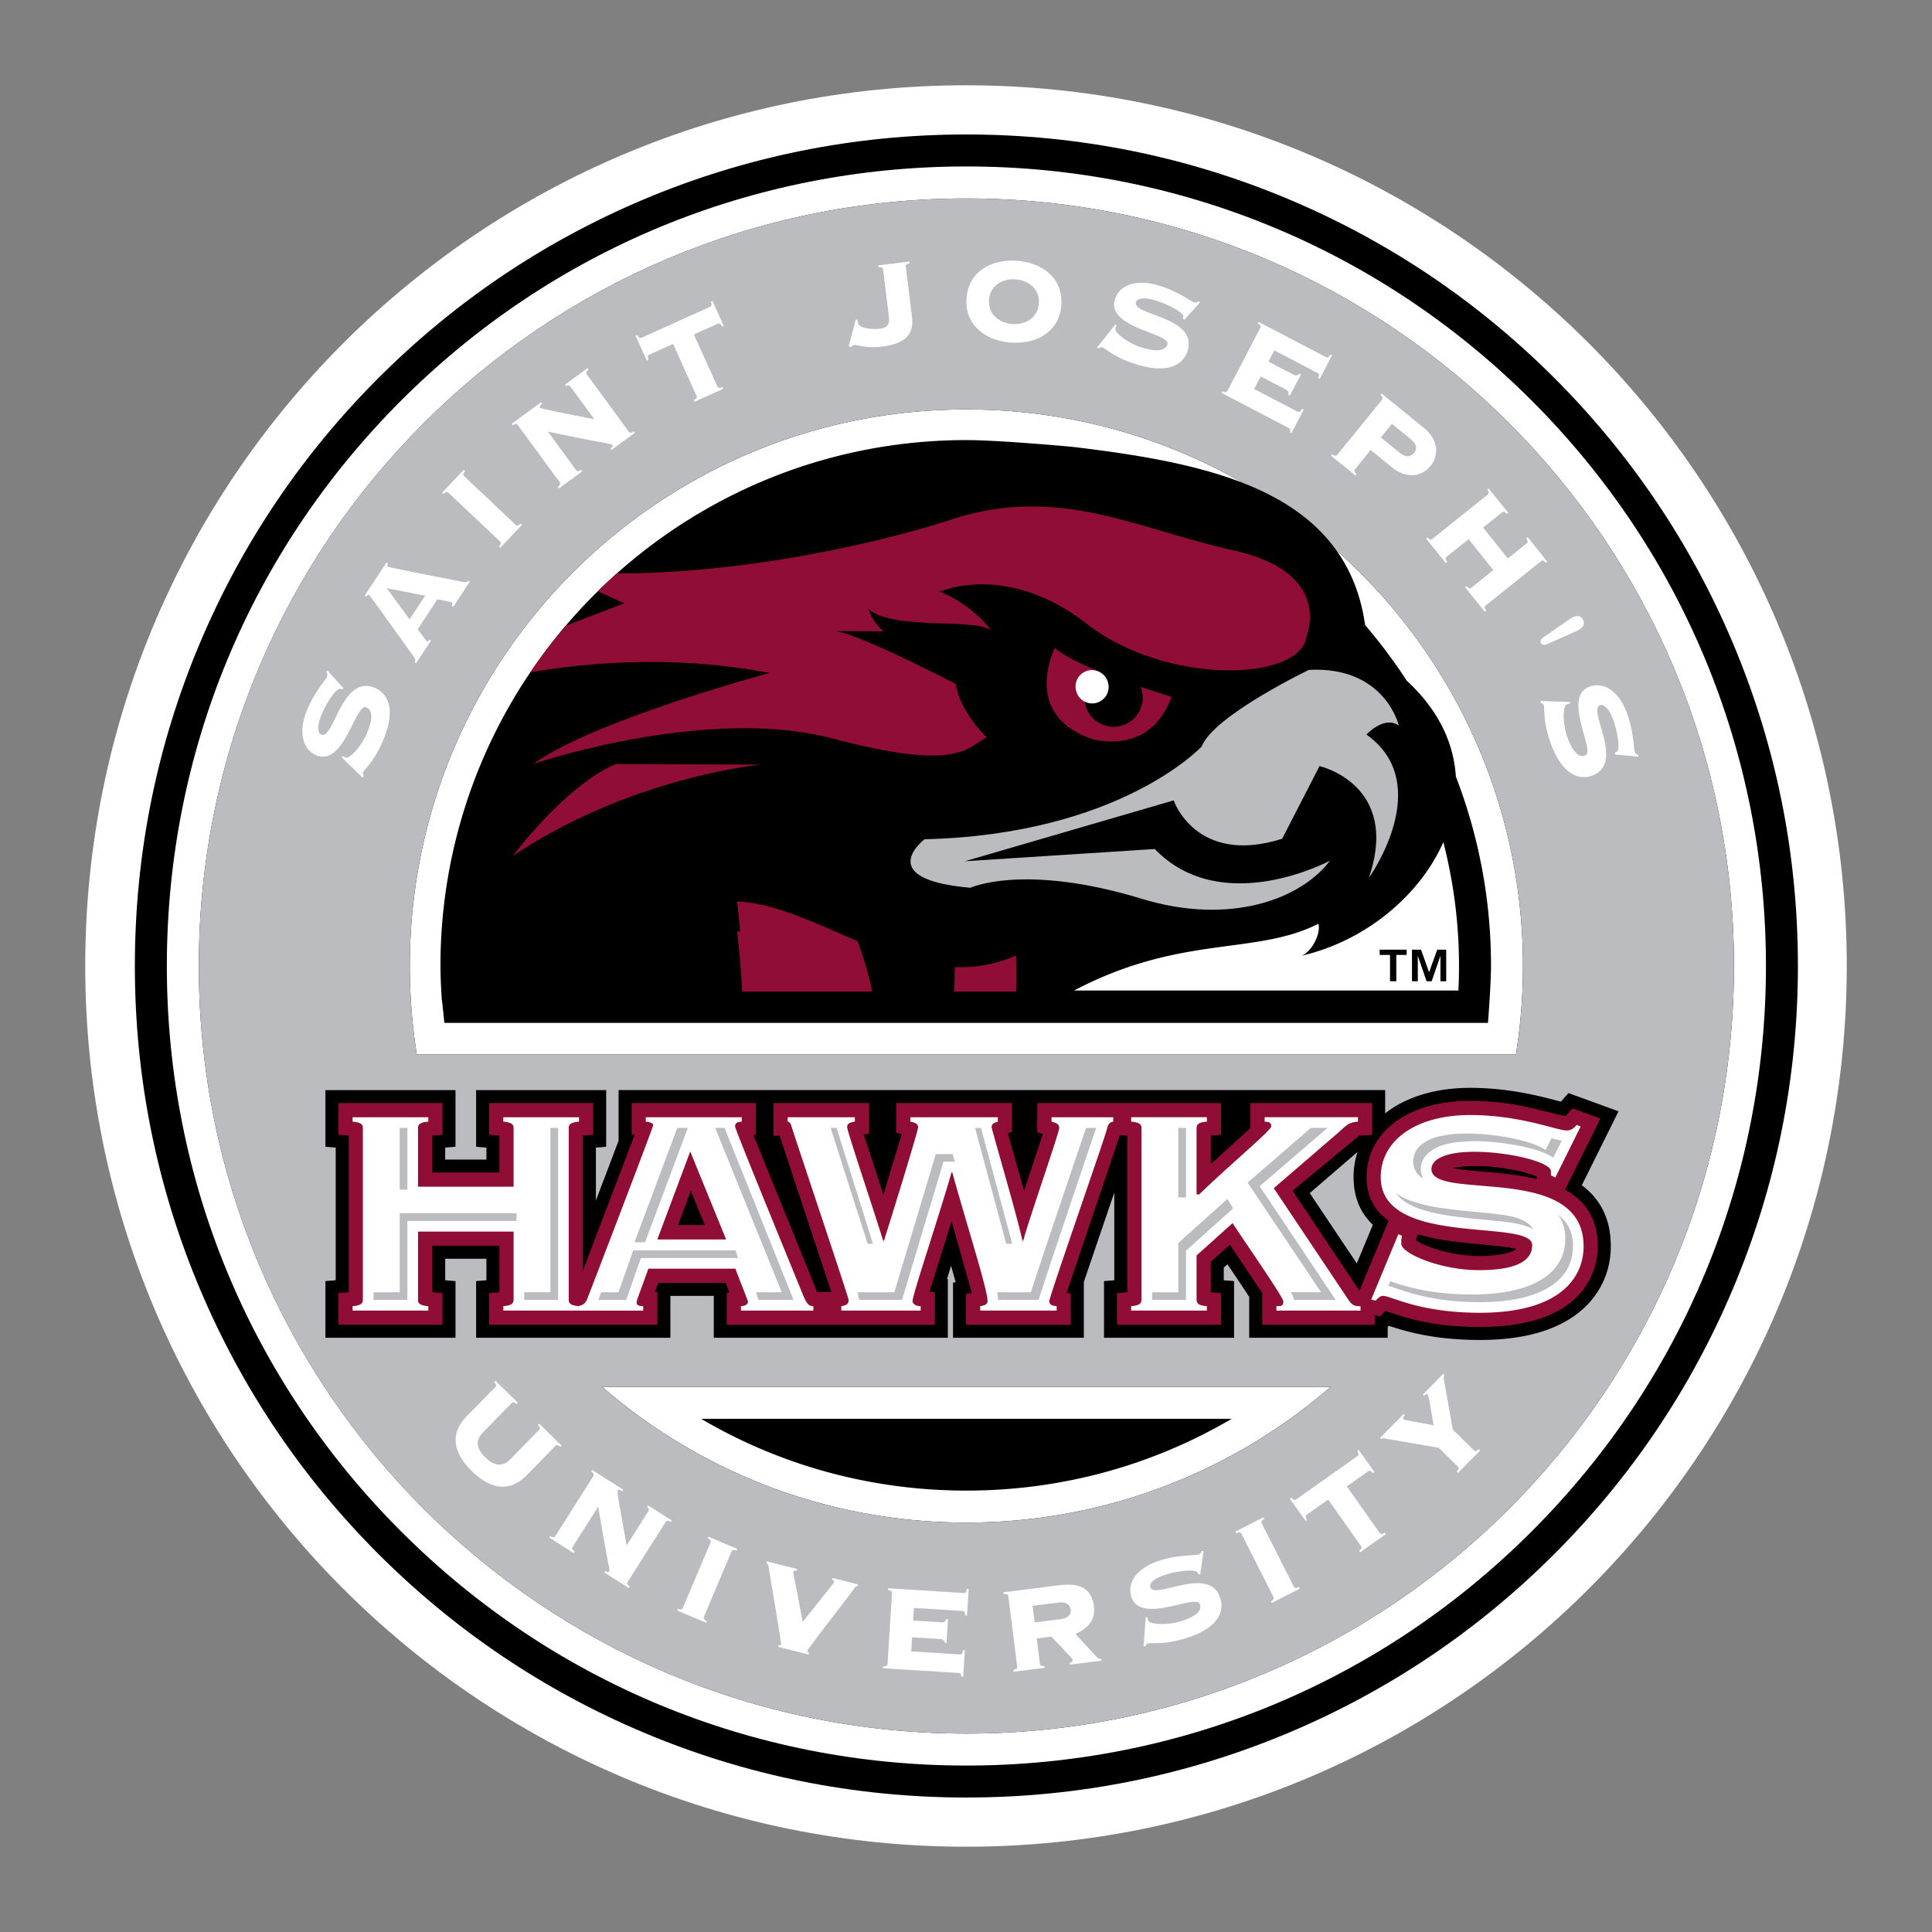
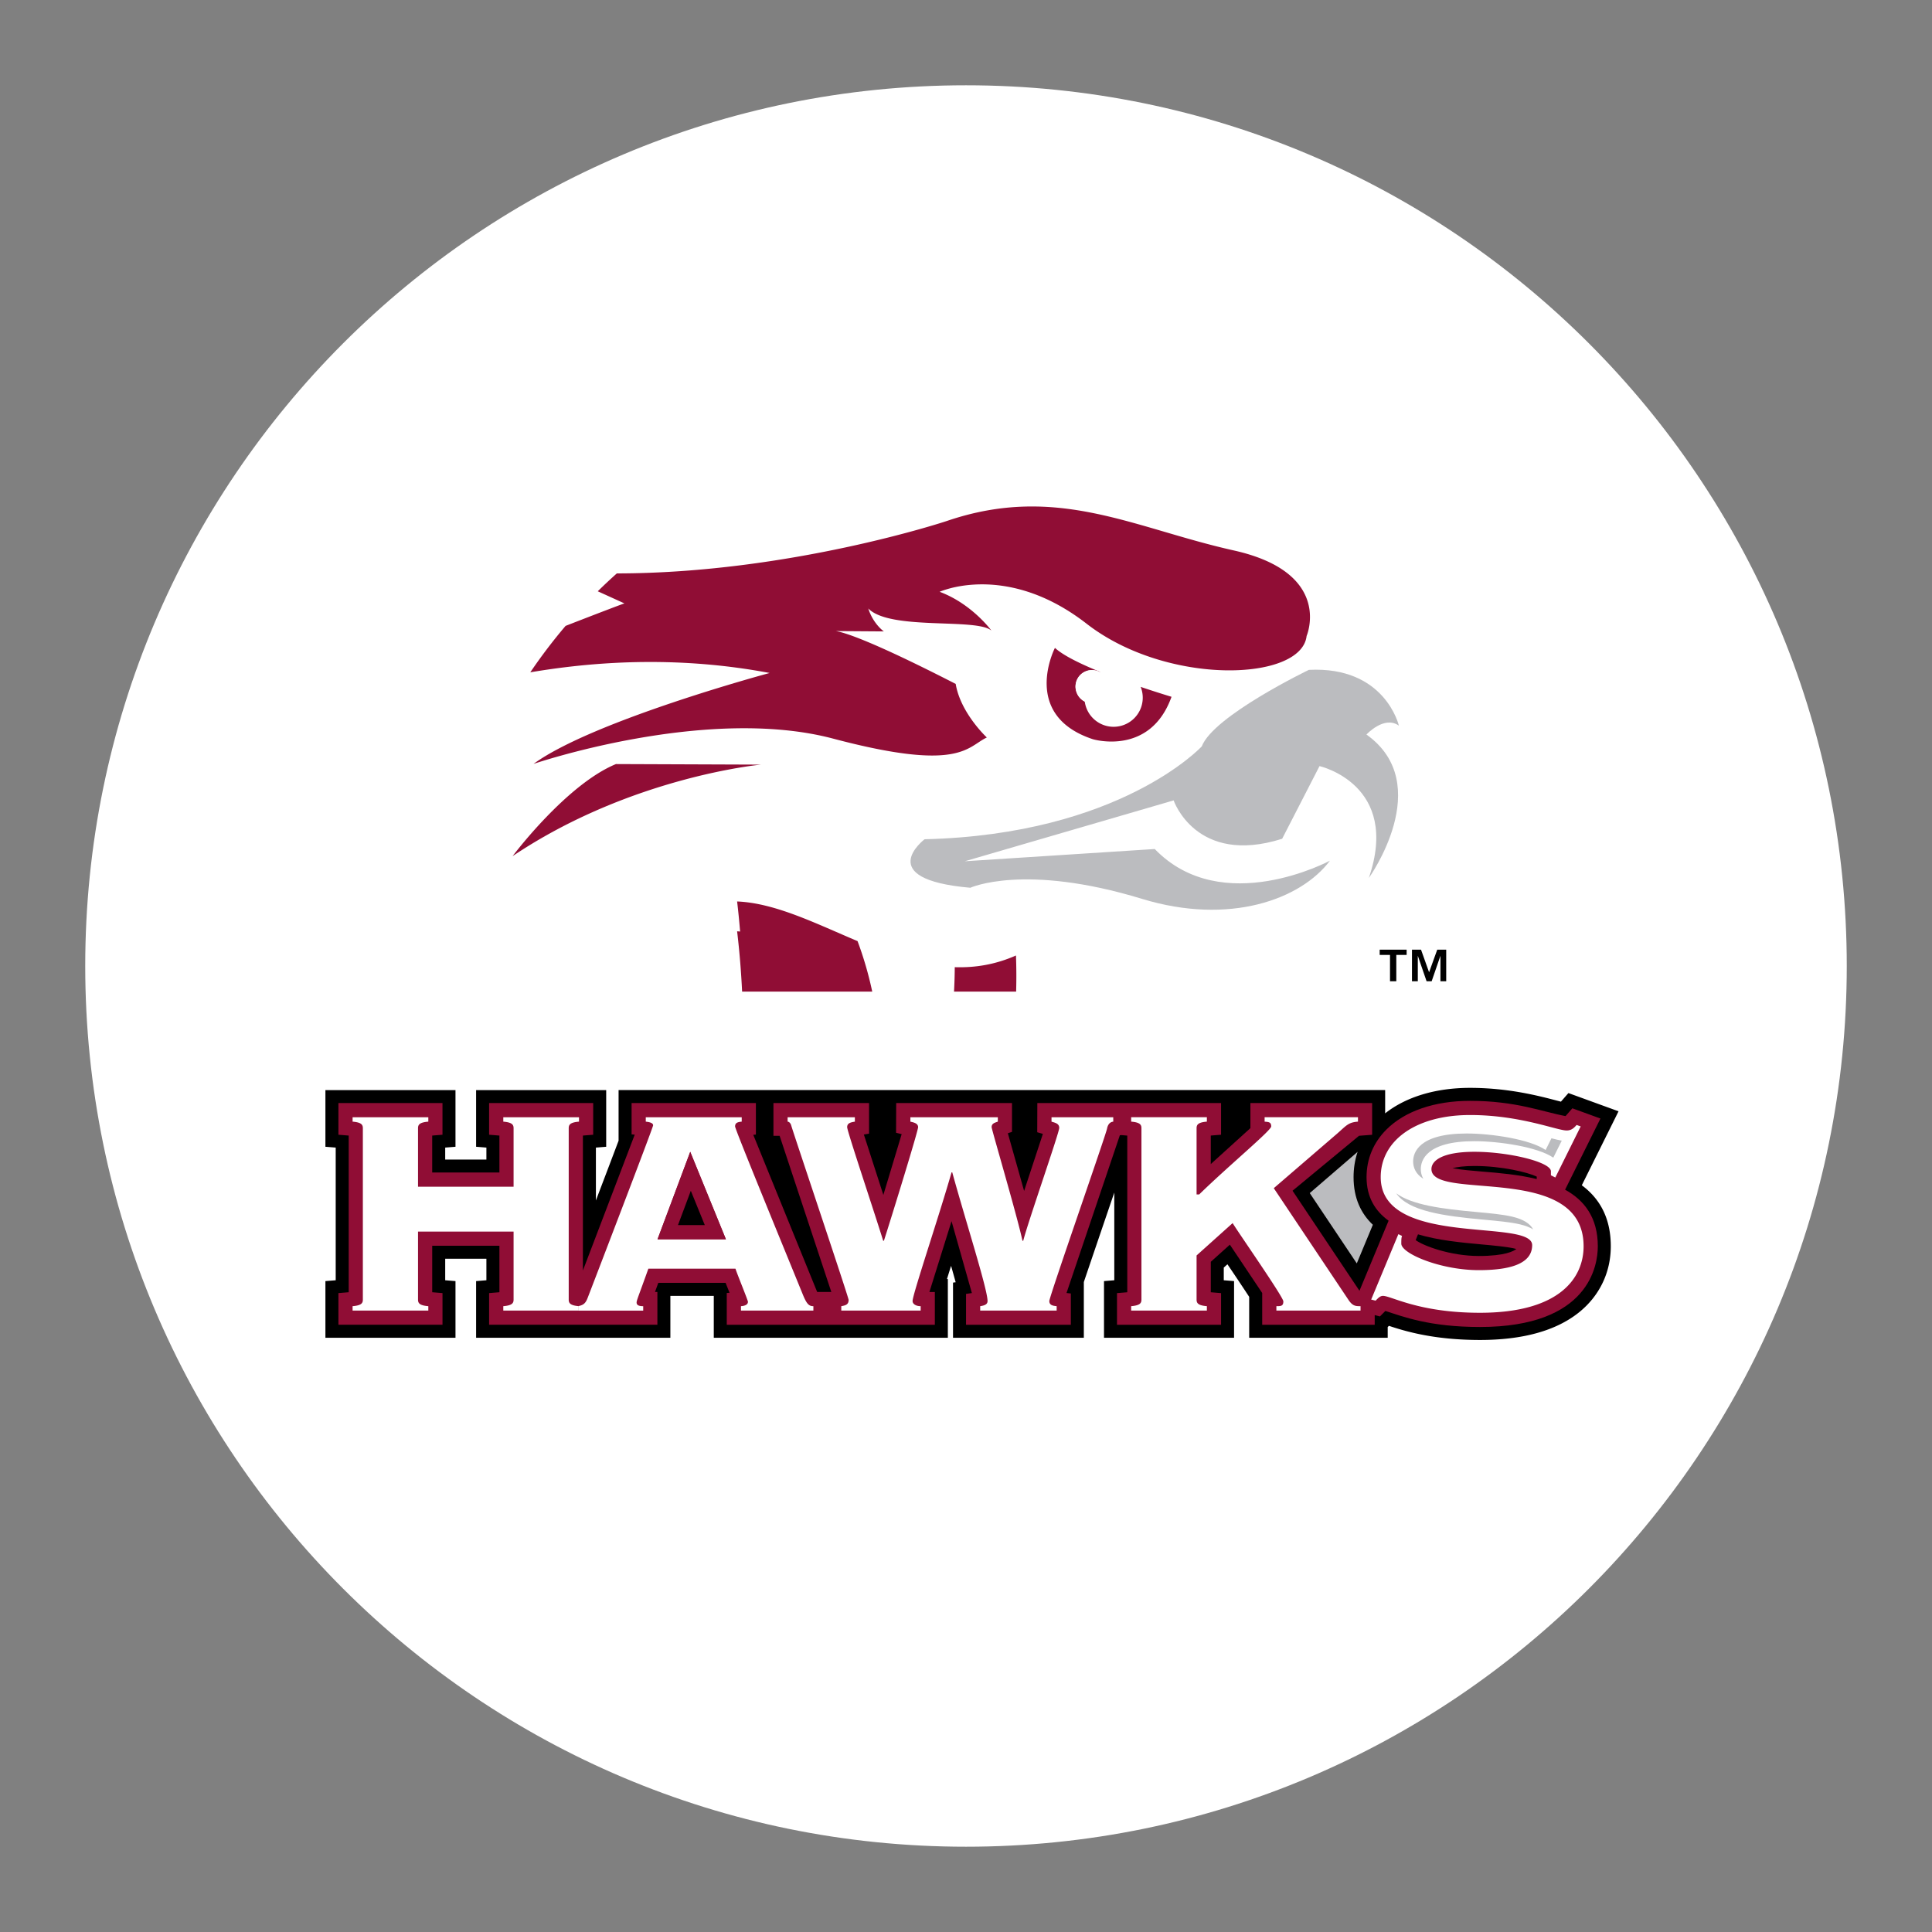
<svg xmlns="http://www.w3.org/2000/svg" width="2500" height="2500" viewBox="0 0 192.756 192.756">
  <rect x="0" y="0" width="192.756" height="192.756" fill="#808080" stroke="none" />
  <g fill-rule="evenodd" clip-rule="evenodd">
    <path fill="#fff" fill-opacity="0" d="M0 0h192.756v192.756H0V0z" />
    <path d="M96.379 8.509c-48.531 0-87.875 39.342-87.875 87.869s39.344 87.869 87.875 87.869 87.873-39.342 87.873-87.869S144.91 8.509 96.379 8.509z" fill="#fff" />
-     <path d="M172.857 64.084c-4.178-9.88-10.162-18.752-17.777-26.37-7.617-7.617-16.488-13.598-26.369-17.776-10.232-4.328-21.098-6.522-32.294-6.522-11.197 0-22.062 2.194-32.295 6.522-9.879 4.178-18.75 10.159-26.368 17.776-7.618 7.618-13.599 16.49-17.777 26.37-4.328 10.231-6.522 21.097-6.522 32.293s2.194 22.062 6.522 32.295c4.178 9.88 10.159 18.752 17.777 26.369 7.617 7.616 16.489 13.597 26.368 17.776 10.232 4.327 21.098 6.522 32.295 6.522 11.197 0 22.062-2.195 32.294-6.522 9.881-4.18 18.752-10.16 26.369-17.776 7.615-7.617 13.6-16.489 17.777-26.369 4.328-10.232 6.521-21.099 6.521-32.295s-2.192-22.061-6.521-32.293z" />
    <path d="M152.822 39.972c-15.066-15.068-35.1-23.365-56.406-23.365-21.308 0-41.339 8.296-56.406 23.365-15.068 15.067-23.364 35.099-23.364 56.406 0 21.307 8.296 41.34 23.364 56.405 15.067 15.069 35.099 23.367 56.406 23.367 21.306 0 41.339-8.298 56.406-23.367 15.068-15.065 23.367-35.099 23.367-56.405 0-21.307-8.298-41.339-23.367-56.406zM96.417 172.96c-42.293 0-76.582-34.289-76.582-76.582 0-42.293 34.288-76.58 76.582-76.58s76.582 34.287 76.582 76.58c-.001 42.293-34.288 76.582-76.582 76.582z" fill="#fff" />
    <path d="M132.764 138.362H60.071c9.741 8.439 22.448 13.545 36.346 13.545 13.899 0 26.604-5.105 36.347-13.545zm-9.879 3.192c-7.939 4.669-17.014 7.163-26.468 7.163-9.456 0-18.527-2.494-26.467-7.163h52.935zM133.309 54.879c1.457 2.034 2.465 4.49 2.889 7.484a53.004 53.004 0 0 1 4.16 5.558c3.201 2.946 4.691 6.261 4.891 9.548a52.303 52.303 0 0 1 3.508 18.909c0 1.898-.303 5.673-.303 5.673H44.333s-.228-2.302-.252-2.286c-.072-1.129-.135-2.26-.135-3.387a52.176 52.176 0 0 1 8.961-29.299 53.189 53.189 0 0 1 8.635-9.868c9.278-8.269 21.499-13.303 34.874-13.303 3.341 0 10.513.667 10.593.675 6 .719 12.002 1.646 17.01 3.603-8.131-4.667-17.553-7.336-27.603-7.336-30.669 0-55.529 24.863-55.529 55.529 0 3.005.241 5.954.701 8.83h109.656c.461-2.876.701-5.825.701-8.83 0-16.506-7.205-31.329-18.636-41.5z" fill="#fff" />
    <path d="M145.564 96.378a49.31 49.31 0 0 0-1.562-12.356c-2.389 5.41-7.883 9.906-14.164 11.333 1.006-.352 1.98-2.216 1.697-3.193-6.26 3.189-13.713 1.046-24.371 6.663h38.34c.043-.81.06-1.628.06-2.447z" fill="#fff" />
-     <path d="M96.417 19.798c-42.293 0-76.582 34.287-76.582 76.58s34.288 76.582 76.582 76.582 76.582-34.289 76.582-76.582c-.001-42.294-34.288-76.58-76.582-76.58zm27.603 28.387c3.834 1.5 7.076 3.608 9.289 6.694 11.432 10.171 18.637 24.994 18.637 41.499 0 3.005-.24 5.954-.701 8.83H41.588a55.877 55.877 0 0 1-.701-8.83c0-30.666 24.86-55.529 55.529-55.529 10.051 0 19.473 2.669 27.604 7.336zm-63.949 90.177h72.693c-9.742 8.439-22.447 13.545-36.347 13.545-13.898 0-26.605-5.105-36.346-13.545z" fill="#bbbcbf" />
    <path d="M140.873 94.747h.902l.805 2.258.814-2.258h.895V97.9h-.576v-2.545l-.877 2.545h-.506l-.875-2.545V97.9h-.582v-3.153zm-2.191.527h-1.031v-.527h2.689v.527h-1.031V97.9h-.627v-2.626zM160.709 124.34c0 2.626-1.139 4.976-3.207 6.623-2.275 1.809-5.588 2.726-9.844 2.726-4.58 0-7.441-.863-9.084-1.41l-.123.123v1.068h-13.82v-4.085a250.324 250.324 0 0 0-2.17-3.247l-.365.329v1.265l1.027.083v5.655h-12.977v-5.655l1.027-.083v-8.75a4355.407 4355.407 0 0 0-3.039 8.926v5.562H95.083v-5.504l.264-.036a122.35 122.35 0 0 0-.458-1.634c-.141.446-.279.889-.409 1.311h.087v5.863H71.214v-4.182h-4.331v4.182H47.502v-5.655l1.026-.083v-2.147h-4.11v2.147l1.026.083v5.655H32.466v-5.655l1.027-.083v-13.237l-1.027-.082v-5.654h12.978v5.654l-1.026.082v1.193h4.11v-1.193l-1.026-.082v-5.654H60.48v5.654l-1.027.082v5.274c.841-2.205 1.671-4.389 2.263-5.962v-5.049h76.481v2.321c2.082-1.646 5.047-2.543 8.469-2.543 3.832 0 6.887.804 8.707 1.283.117.029.24.061.361.094l.748-.858 5 1.819-3.666 7.381c1.711 1.266 2.893 3.172 2.893 6.085z" />
    <path d="M156.15 118.695l3.527-7.099-2.803-1.02-.68.777c-2.27-.418-4.939-1.521-9.529-1.521-3.533 0-6.496 1.017-8.34 2.861-1.299 1.297-1.984 2.939-1.984 4.75 0 2.013.873 3.39 2.199 4.347l-2.906 6.99-6.676-9.98 6.633-5.483 1.307-.099v-3.166h-12.145v2.503l-3.953 3.585v-2.844l1.025-.083v-3.161h-18.33l-.01 2.912.562.165-1.871 5.691-1.623-5.755.414-.138v-2.876H89.413l-.012 2.965.559.137-1.827 6.067-1.945-6.028.517-.087v-3.054h-9.54v3.269h.619l5.158 15.581H81.53c-.027-.061-6.376-15.678-6.376-15.678l.261-.025v-3.146H63.014v3.122l.312.032-5.17 13.553v-13.463l1.026-.083v-3.161H48.798v3.161l1.028.083v3.686h-6.705v-3.686l1.026-.083v-3.161H33.764v3.161l1.026.083v15.631l-1.026.084v3.159h10.384v-3.159l-1.026-.084v-4.64h6.705v4.64l-1.028.084v3.159h16.789v-3.269h-.239l.329-.911h6.717l.39.989-.275.021v3.172h20.76v-3.269h-.543l2.209-7.066 2.029 7.172-.583.082v3.081h10.456v-3.121l-.432-.048 5.322-15.738.15-.016.59.049v15.631l-1.025.084v3.159h10.383v-3.159l-1.025-.084v-3.04l1.904-1.708 3.225 4.82v3.171h11.225v-.967c.311.08.523.134.521.135l.543-.548c1.746.561 4.387 1.601 9.439 1.601 10.908 0 11.756-6.164 11.756-8.053 0-2.876-1.355-4.593-3.264-5.645zm-14.908 5.033l.23-.577c2.062.614 4.4.825 6.328 1.003 1.178.106 2.709.244 3.482.455-.238.204-1.092.701-3.736.701-2.841 0-5.528-1.01-6.304-1.582zm12.078-6.338v.246c-1.816-.449-3.762-.61-5.4-.745-.926-.076-2.17-.178-3.006-.34.445-.117 1.141-.221 2.193-.221 2.709 0 5.309.627 6.213 1.06z" fill="#900d35" />
    <path d="M57.681 130.317a.221.221 0 0 1 .025-.005c-.86-.079-.965-.333-.965-.654v-17.091c0-.328.109-.586 1.026-.66v-.439h-7.553v.439c.916.074 1.026.332 1.026.66v5.832h-9.534v-5.832c0-.328.109-.586 1.027-.66v-.439h-7.555v.439c.917.074 1.024.332 1.024.66v17.091c0 .33-.107.587-1.024.659v.44h7.555v-.44c-.917-.072-1.027-.329-1.027-.659v-6.785h9.534v6.785c0 .33-.11.587-1.026.659v.44h7.466v-.44h.001z" fill="#fff" />
    <path d="M57.681 130.758h6.492v-.44c-.513 0-.659-.146-.659-.367 0-.219.219-.696 1.173-3.374h8.691c.145.479 1.245 3.155 1.245 3.302 0 .221-.183.402-.697.439v.44h7.225v-.44c-.441 0-.66-.219-1.027-1.099-2.273-5.575-6.784-16.54-6.784-16.833 0-.366.256-.44.661-.479v-.439h-9.572v.439c.33.038.733.112.733.368 0 .218-6.198 16.355-6.526 17.199-.217.577-.435.727-.929.838a.221.221 0 0 0-.025.005v.441h-.001zm14.743-7.114h-6.822l3.263-8.728 3.559 8.728zM83.935 130.317v.44h7.92v-.44c-.477 0-.807-.219-.807-.513 0-.659 2.676-8.581 3.887-12.836h.072c1.356 4.914 3.521 11.662 3.521 12.836 0 .294-.221.44-.734.513v.44h7.629v-.44c-.332-.037-.732-.072-.732-.513s5.646-16.575 5.758-17.2c.07-.365.254-.659.621-.697v-.439h-6.16v.439c.365.112.77.186.77.625 0 .476-3.152 9.497-3.592 11.259h-.076c-.514-2.421-3.078-11.112-3.078-11.332 0-.366.291-.439.619-.552v-.439h-8.725v.439c.292.074.771.147.771.552 0 .366-2.53 8.582-3.412 11.332h-.072c-.917-2.973-3.594-10.929-3.594-11.332 0-.404.33-.478.769-.552v-.439h-6.71v.439c.11 0 .293.112.367.404.183.66 5.72 17.126 5.72 17.383 0 .478-.331.551-.732.623zM135.74 130.317c-.273 0-.486 0-.695-.112-.154-.081-.307-.226-.479-.474l-7.48-11.186 6.346-5.465c.914-.806 1.096-1.1 2.053-1.174v-.439h-9.314v.439c.404.038.658.038.658.479 0 .403-4.252 3.924-7.186 6.785h-.26v-6.604c0-.328.111-.586 1.027-.66v-.439h-7.553v.439c.918.074 1.025.332 1.025.66v17.091c0 .33-.107.587-1.025.659v.44h7.553v-.44c-.916-.072-1.027-.329-1.027-.659v-4.4l3.598-3.229c.547.917 5.059 7.372 5.059 7.812 0 .476-.254.476-.695.476v.44h8.396v-.439h-.001zM139.516 123.132l-2.713 6.526.441.108c.219-.219.439-.477.73-.477.846 0 3.559 1.687 9.684 1.687 7.959 0 10.338-3.482 10.338-6.637 0-8.434-15.18-4.437-15.18-7.7 0-.845 1.1-1.724 4.291-1.724 3.447 0 7.629 1.026 7.629 1.943v.402l.439.22 2.531-5.096-.406-.146c-.258.293-.512.55-.99.55-.99 0-4.621-1.541-9.645-1.541-5.389 0-8.91 2.53-8.91 6.197 0 7.078 15.109 4.07 15.109 6.784 0 1.614-1.65 2.495-5.318 2.495-3.814 0-7.738-1.651-7.738-2.642 0-.33 0-.586.074-.771l-.366-.178z" fill="#fff" />
    <path d="M135.203 115.135c.014-.015-4.529 3.9-4.529 3.9l4.693 7.014 1.602-3.853c-1.176-1.117-1.924-2.643-1.924-4.751 0-.881.137-1.729.402-2.529l-.244.219z" fill="#bbbcbf" />
    <path fill="#900d35" d="M65.602 123.644h6.822l-3.559-8.728-3.263 8.728z" />
    <path d="M70.318 122.228h-2.676l1.281-3.424 1.395 3.424z" />
    <path d="M146.34 113.089c2.434 0 6.301.57 7.867 1.646l.582-1.169c.408.105.744.188 1.029.236l-.844 1.698c-1.566-1.075-5.434-1.644-7.867-1.644-4.832 0-5.354 1.945-5.354 2.783 0 .303.062.641.254.972-.814-.514-1.018-1.189-1.018-1.738.001-.838.523-2.784 5.351-2.784zM151.662 122.157c-.967-.227-2.205-.341-3.641-.471-4.02-.367-7.486-.847-8.721-2.627 1.602 1.166 4.584 1.553 7.957 1.859 1.436.13 2.674.244 3.639.473 1.062.251 1.756.676 2.066 1.264-.343-.206-.773-.374-1.3-.498z" fill="#bbbcbf" />
-     <path d="M146.893 129.151c5.896 0 9.277-2.033 9.277-5.577 0-.972-.248-1.743-.697-2.357.93.705 1.465 1.695 1.465 3.123 0 3.545-3.383 5.577-9.279 5.577-4.295 0-6.846-.863-8.215-1.328-.371-.124-.666-.225-.93-.287l.195-.468c1.379.466 3.924 1.317 8.184 1.317zM117.559 112.53h.767v6.934h-.767v-6.934zM118.326 124.783v4.913h-3.381v-.767h2.614v-4.91l4.902-4.404.566.945-4.701 4.223zM129.098 129.696c-.016-.155-.072-.342-.309-.768h3.016l-7.33-10.942 6.316-5.456h1.654c-1.232 1.059-6.766 5.824-6.766 5.824l7.586 11.342h-4.167zM102.865 128.929c.037-.343 5.488-16.398 5.488-16.398h1.012s-5.699 16.823-5.732 17.166h-4.047a5.887 5.887 0 0 0-.111-.768h3.39zM97.871 112.53l3.119 11.556h-.603l-3.104-11.556h.588zM89.226 128.929l4.141-13.787h1.683l.211.765h-1.129l-4.14 13.789h-4.263v-.002l-.182-.765h3.679zM82.871 112.53h.592l3.631 11.556h-.529l-3.694-11.556zM72.289 112.53l6.886 17.166h-3.503l-.253-.767h2.577l-6.642-16.399h.935zM67.573 112.53h1.052l-4.265 11.408h-1.054l4.267-11.408zM59.981 128.929h1.725l1.468-4.179h10.219l.231.749.005.017H63.94l-1.469 4.181h-2.784l.294-.768zM39.878 112.53h.768v6.163h-.768v-6.163zM51.535 121.811H40.646v7.886h-3.379v-.768h2.613l-.001-7.884h11.656v.766zM55.68 129.696h-3.379v-.768h2.613V112.53h.766v17.166z" fill="#bbbcbf" />
    <path d="M62.304 60.203c-.034-.017-3.547 1.334-5.875 2.242a53.189 53.189 0 0 0-3.522 4.633c7.206-1.223 15.358-1.545 23.877.066 0 0-17.604 4.733-23.554 9.071 0 0 17.212-5.877 29.89-2.523 12.68 3.36 13.35.822 15.336-.113 0 0-2.625-2.432-3.106-5.344-8.491-4.354-11.155-5.153-11.968-5.273l4.795.034s-1.061-.748-1.549-2.288c2.166 2.228 10.82.917 12.287 2.209 0 0-1.938-2.671-5.169-3.874 0 0 .394-.175 1.094-.357h-.004c2.202-.569 7.495-1.182 13.579 3.546 8.025 6.231 21.439 5.749 21.945 1.22 0 0 2.713-6.308-7.273-8.536-9.986-2.227-17.646-6.687-28.633-2.933 0 0-15.664 5.214-32.913 5.227a53.438 53.438 0 0 0-1.903 1.782c1.116.506 2.695 1.226 2.666 1.211zM51.142 85.416c11.805-7.925 24.778-9.13 24.778-9.13l-14.467-.055c-4.962 2.048-10.311 9.185-10.311 9.185zM101.363 95.329c-2.061.914-4.098 1.232-6.107 1.167a49.087 49.087 0 0 1-.073 2.436h6.196a53.83 53.83 0 0 0-.016-3.603zM85.558 93.895c-4.183-1.762-8.201-3.796-12.016-3.956.122 1.015.216 2.011.299 3-.098-.007-.198-.018-.299-.021.245 2.055.403 4.057.498 6.014h12.983a35.436 35.436 0 0 0-1.465-5.037z" fill="#900d35" />
    <path d="M130.584 66.833s-9.51 4.578-10.682 7.631c0 0-8.113 8.792-27.656 9.269 0 0-5.25 3.982 4.563 4.839 0 0 5.375-2.479 17.128 1.107 8.734 2.667 15.861.054 18.752-3.81 0 0-10.762 5.798-17.48-1.163L96.26 85.928l20.833-6.072s2.232 6.543 10.828 3.829l3.727-7.251s8.113 1.83 4.92 11.164c0 0 6.723-9.361-.238-14.312 0 0 1.775-1.935 3.236-.886 0-.002-1.365-5.954-8.982-5.567z" fill="#bbbcbf" />
    <path d="M109.031 73.75s5.719 1.733 7.852-4.231c0 0-1.314-.392-3.084-.99.018.045.039.09.057.138a2.904 2.904 0 0 1-1.809 3.688 2.903 2.903 0 0 1-3.691-1.81 3.072 3.072 0 0 1-.135-.571 1.644 1.644 0 0 1-.826-.944 1.642 1.642 0 0 1 1.021-2.086 1.622 1.622 0 0 1 1.305.111c.012-.009.023-.013.037-.021-1.914-.778-3.68-1.63-4.506-2.396 0-.002-3.463 6.716 3.779 9.112z" fill="#900d35" />
    <path d="M108.416 66.942a1.642 1.642 0 0 0-1.021 2.086 1.644 1.644 0 1 0 3.111-1.061 1.627 1.627 0 0 0-.785-.914 1.622 1.622 0 0 0-1.305-.111zM37.337 68.602c-3.255-1.275-4.007 5.187-5.268 4.693-.325-.127-.499-.687-.015-1.917.522-1.331 1.55-2.786 1.902-2.648l.158.06.149-.135-1.584-1.749-.117.133c.075.144.135.283.062.466-.148.382-1.292 1.549-2.052 3.487-.815 2.082-.372 3.821 1.043 4.377 2.73 1.069 3.856-5.215 4.902-4.806.623.246.714 1.015.159 2.431-.577 1.472-1.806 2.735-2.188 2.585-.127-.049-.228-.088-.288-.144l-.126.112 2.108 2.035.109-.153c-.052-.118-.118-.243-.073-.355.127-.327 1.188-1.117 2.114-3.48 1.207-3.069.222-4.515-.995-4.992zM36.828 59.359c.075.051 4.25 5.873 4.466 6.179.153.21.153.319.075.523l.152.1L43 63.914l-.154-.099c-.117.177-.201.195-.276.144-.076-.051-.191-.233-.9-1.174l1.981-3.008c.198.057 1.375.285 1.425.319.075.051.099.156-.006.341l.153.101 1.646-2.5-.153-.102c-.101.152-.226.179-.614.107-2.447-.484-7.27-1.422-7.372-1.489-.128-.083-.096-.188-.015-.337l-.153-.099-2.18 3.312.153.101c.086-.107.204-.23.293-.172zm5.589.077l-1.556 2.362-2.276-3.117 3.832.755zM44.737 49.157l5.148 4.861c.099.094.145.201-.093.496l.131.125 2.151-2.275-.132-.124c-.285.255-.395.214-.492.121L46.302 47.5c-.099-.096-.145-.201.095-.498l-.134-.126-2.149 2.276.132.125c.283-.255.391-.216.491-.12zM51.655 42.398l4.186 5.714c.079.111.104.224-.183.472l.106.147 2.331-1.707-.107-.147c-.324.201-.425.143-.506.033l-2.818-3.851c5.885 1.247 6.309 1.182 6.426 1.339.063.088.038.181-.183.343l.106.147 2.331-1.708-.108-.146c-.324.201-.422.141-.505.03l-4.184-5.713c-.081-.111-.108-.222.183-.471l-.109-.148-2.243 1.644.107.146c.168-.104.311-.114.418.033l2.399 3.273c-1.551-.315-5.324-1.017-5.422-1.152-.054-.073-.046-.192.226-.409l-.107-.148-2.954 2.164.106.147c.322-.201.423-.141.504-.032zM64.699 35.89c-.102-.336-.078-.432.073-.5l2.385-1.075 2.338 5.179c.057.124.058.239-.275.424l.075.167 2.853-1.288-.077-.167c-.358.128-.443.051-.499-.074l-2.341-5.181 2.383-1.076c.152-.068.239-.023.424.275l.167-.075-1.115-2.465-.165.074c.101.338.078.432-.076.501l-6.841 3.09c-.153.069-.239.024-.424-.274l-.167.075 1.112 2.464.17-.074zM85.237 34.412c.165-.02 1.222.355 2.671.177 1.9-.234 3.34-.839 3.079-2.967L90.37 26.6c-.018-.135.015-.248.388-.324l-.022-.181-3.107.382.022.182c.381-.015.439.083.456.219l.57 4.647c.095.754-.04 1.167-.914 1.275-.437.054-2.104.075-2.192-.649a.924.924 0 0 1 .003-.229l-.189-.037-.715 2.66.243.107c.134-.156.172-.221.324-.24zM100.873 34.176c2.574.181 4.828-1.091 5.018-3.744.184-2.654-1.865-4.229-4.443-4.411-2.576-.182-4.83 1.091-5.018 3.743-.187 2.653 1.867 4.23 4.443 4.412zm-2.199-4.254c.102-1.423 1.324-2.146 2.643-2.053 1.318.093 2.43.979 2.328 2.404-.098 1.427-1.32 2.146-2.643 2.053-1.318-.093-2.428-.978-2.328-2.404zM111.404 32.486l-.125-.115-1.826 2.292.166.095c.109-.063.229-.141.344-.107.336.096 1.227 1.078 3.666 1.774 3.17.905 4.518-.213 4.877-1.469.961-3.361-5.545-3.496-5.174-4.795.096-.337.635-.562 1.906-.199 1.373.393 2.922 1.277 2.816 1.643l-.045.16.15.138 1.59-1.743-.145-.105c-.135.088-.268.161-.457.106-.396-.112-1.664-1.139-3.668-1.711-2.148-.613-3.84-.005-4.256 1.457-.807 2.82 5.557 3.34 5.248 4.422-.182.644-.941.805-2.402.389-1.521-.435-2.896-1.538-2.783-1.932.038-.133.068-.236.118-.3zM128.684 43.134l.162.086 1.225-2.346-.164-.084c-.215.316-.305.354-.451.277l-4.326-2.255.652-1.254 2.51 1.309c.268.141.291.323.24.521l.162.083 1.096-2.102-.16-.083c-.133.153-.297.24-.568.099l-2.506-1.308.586-1.117 4.324 2.256c.148.078.168.172.045.503l.162.084 1.223-2.344-.16-.084c-.203.288-.293.327-.443.25l-6.723-3.508-.08.162c.322.202.312.319.248.44l-3.275 6.278c-.062.121-.152.195-.502.046l-.084.16 6.723 3.508c.146.079.164.174.084.423zM135.23 47.441l.115-.141c-.275-.264-.244-.376-.158-.482l1.562-1.923 2.121 1.725c1.486 1.208 2.994.921 3.846-.127.854-1.049.834-2.594-.654-3.799l-4.223-3.432-.113.143c.275.262.242.375.158.48l-4.467 5.497c-.086.105-.188.159-.502-.057l-.113.141 2.428 1.975zm3.637-5.152l1.793 1.456c.637.517.805.965.43 1.424-.402.496-.895.45-1.533-.067l-1.791-1.456 1.101-1.357zM148.43 49.346l-5.527 4.427c-.105.086-.219.117-.479-.162l-.145.114 1.957 2.444.145-.114c-.215-.315-.16-.418-.055-.503l2.197-1.758 2.467 3.084-2.193 1.758c-.105.085-.217.117-.479-.162l-.143.114 1.957 2.444.141-.114c-.213-.314-.158-.417-.051-.502l5.527-4.427c.107-.087.217-.117.479.16l.145-.114-1.957-2.445-.145.116c.217.314.16.417.055.502l-1.889 1.51-2.469-3.084 1.887-1.51c.107-.086.217-.116.477.161l.145-.115-1.957-2.442-.141.114c.211.317.158.417.051.504zM154.344 64.275l2.844-1.269c.344-.159 1.117-.524.736-1.199-.373-.662-1.084-.192-1.398.021l-2.561 1.773c-.1.073-.367.31-.225.562.141.251.49.16.604.112zM161.297 75.008l-.156.061-.021.202 2.348.23-.004-.177c-.152-.057-.287-.119-.355-.303-.148-.385-.084-2.017-.822-3.964-.791-2.09-2.289-3.081-3.711-2.543-2.742 1.04.643 6.453-.41 6.852-.623.236-1.207-.273-1.748-1.695-.561-1.476-.494-3.24-.111-3.385.127-.05.227-.087.311-.086l.016-.167-2.93-.093.023.188c.117.053.25.099.291.214.125.327-.129 1.625.771 4 1.168 3.083 2.867 3.493 4.092 3.03 3.266-1.238-.514-6.534.75-7.013.328-.125.83.172 1.299 1.409.504 1.335.72 3.105.367 3.24zM55.907 144.362l.127-.131-2.234-2.191-.129.13c.25.288.208.396.112.494l-2.851 2.909c-.818.836-1.648.681-2.516-.167-.869-.853-1.039-1.677-.218-2.514l2.85-2.909c.094-.097.202-.141.495.103l.127-.13-2.235-2.192-.129.13c.25.289.209.397.113.495l-2.849 2.909c-1.875 1.911-1.155 3.848.505 5.474 1.662 1.629 3.614 2.307 5.485.397l2.852-2.91c.094-.096.202-.142.495.103zM64.571 150.354c.159.118.222.247.123.403l-2.173 3.426c-.271-1.56-.994-5.328-.905-5.469.049-.078.161-.114.464.062l.099-.156-3.095-1.96-.096.154c.304.229.285.342.211.459l-3.791 5.98c-.073.113-.169.182-.507.003l-.097.154 2.439 1.545.096-.152c-.305-.231-.285-.344-.213-.461l2.557-4.027c.986 5.935 1.2 6.303 1.096 6.471-.057.089-.155.099-.384-.046l-.099.154 2.438 1.546.099-.154c-.306-.229-.288-.343-.213-.458l3.793-5.98c.072-.116.169-.182.505-.004l.097-.154-2.348-1.49-.096.154zM70.603 153.481c.338.177.34.293.286.419l-2.761 6.521c-.052.126-.136.207-.499.087l-.071.168 2.884 1.22.07-.168c-.337-.177-.339-.292-.285-.418l2.761-6.522c.052-.125.136-.206.498-.085l.072-.168-2.883-1.22-.072.166zM83.028 157.612c.173.06.205.115.18.217-.045.178-.388.546-3.125 3.993-.829-4.474-.96-4.884-.93-5.003.027-.102.099-.146.338-.1l.044-.178-3.021-.764-.045.177c.144.052.185.141.235.499.13.846 1.263 7.468 1.229 7.6-.015.058-.069.091-.255.076l-.045.177 3.036.767.048-.191c-.132-.033-.191-.111-.172-.185.052-.208 4.479-5.874 4.746-6.309.078-.122.144-.137.268-.135l.045-.177-2.534-.642-.042.178zM96.165 158.938l-7.567-.477-.011.182c.377.054.415.164.408.301l-.445 7.066c-.01.137-.062.241-.442.245l-.013.183 7.568.476c.168.012.223.091.252.354l.183.011.166-2.639-.181-.011c-.071.374-.135.448-.303.437l-4.869-.307.088-1.41 2.823.178c.301.019.399.176.432.377l.182.011.148-2.365-.18-.012c-.059.195-.175.34-.478.321l-2.822-.179.08-1.259 4.869.307c.166.011.224.09.246.443l.183.012.167-2.641-.183-.013c-.069.348-.133.42-.301.409zM109.391 165.29l-2.1-2.278c1.209-.507 2.021-1.357 1.848-2.747-.219-1.716-1.268-2.381-3.5-2.098l-5.518.696.023.182c.381-.016.438.084.455.219l.891 7.025c.018.137-.016.246-.389.325l.023.18 3.104-.393-.02-.18c-.381.017-.441-.084-.457-.219l-.32-2.534 1.479-.185c.234.291 2.094 2.168 2.113 2.305.02.181-.088.271-.301.313l.027.181 3.135-.396-.023-.181c-.164.021-.308-.035-.47-.215zm-3.629-3.739l-2.533.32-.209-1.657 2.531-.321c.891-.112 1.211.245 1.268.683.054.437-.167.863-1.057.975zM114.768 158.358c-.107-.334.209-.821 1.469-1.234 1.355-.448 3.131-.586 3.252-.224l.055.159.201.029.334-2.336-.18-.004c-.062.147-.129.284-.316.343-.391.129-2.018-.007-3.996.646-2.123.697-3.18 2.149-2.703 3.593.916 2.786 6.473-.356 6.824.712.209.636-.326 1.196-1.77 1.672-1.5.493-3.26.354-3.387-.038-.043-.129-.076-.229-.07-.311l-.168-.025-.221 2.921.186-.014c.057-.115.109-.244.227-.283.328-.108 1.619.202 4.029-.59 3.131-1.031 3.619-2.712 3.209-3.954-1.093-3.318-6.55.224-6.975-1.062zM129.088 158.295l-3.207-6.312c-.062-.123-.07-.239.256-.438l-.084-.163-2.791 1.42.084.161c.352-.145.441-.071.504.05l3.207 6.315c.061.121.068.235-.256.437l.082.161 2.791-1.417-.082-.164c-.354.147-.442.07-.504-.05zM137.648 152.941l-3.277-4.645 2.135-1.508c.139-.096.23-.068.471.19l.15-.105-1.564-2.21-.148.105c.166.313.16.409.021.505l-6.131 4.332c-.139.095-.229.069-.469-.19l-.148.105 1.561 2.21.15-.106c-.166-.312-.162-.407-.023-.506l2.137-1.507 3.275 4.644c.082.11.105.225-.189.469l.105.148 2.557-1.805-.104-.151c-.329.197-.428.137-.509.025zM147.047 144.7l-2.105-2.081-.883-4.97c-.02-.173-.045-.345.061-.452l-.129-.128-2.025 2.055.127.128c.096-.098.244-.229.365-.11.107.107.49 2.728.588 3.059-.893-.176-2.895-.486-3.014-.605-.117-.115.01-.269.139-.396l-.129-.129-2.352 2.378.133.129c.094-.098.16-.098.719.006l5.004.86 1.902 1.879c.096.099.141.203-.105.496l.129.129 2.201-2.228-.131-.128c-.288.248-.396.204-.495.108z" fill="#fff" />
  </g>
</svg>